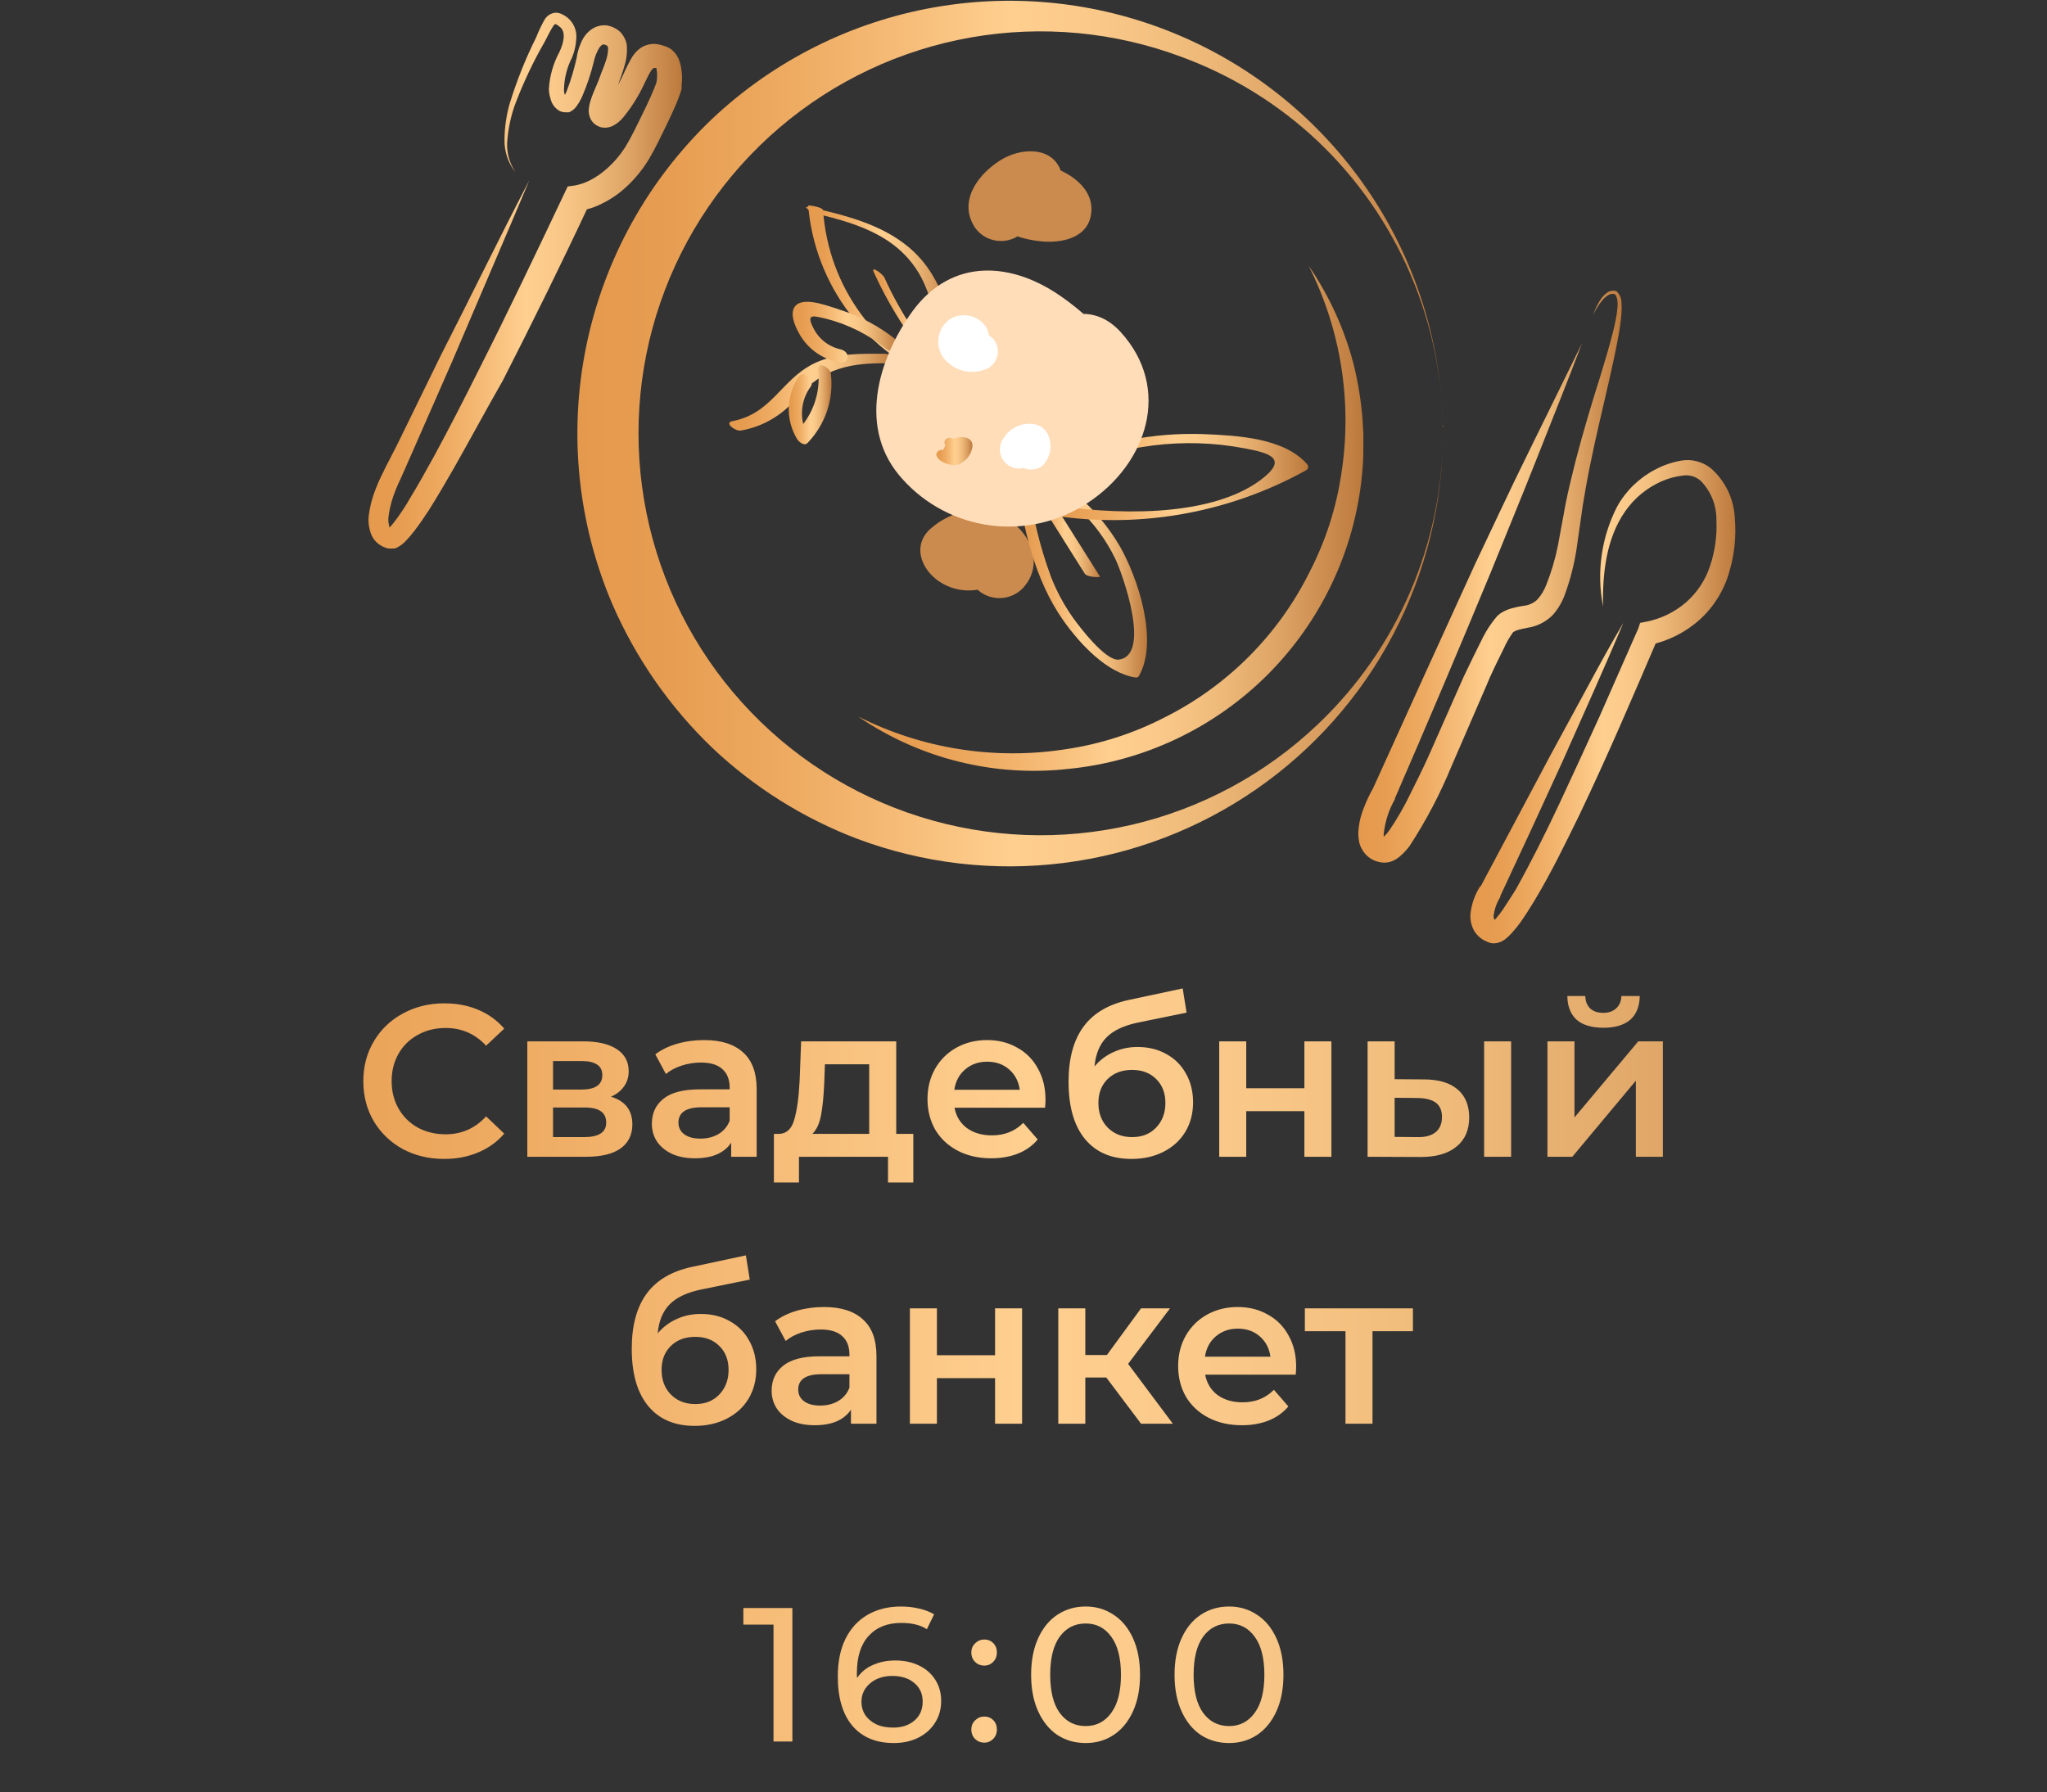
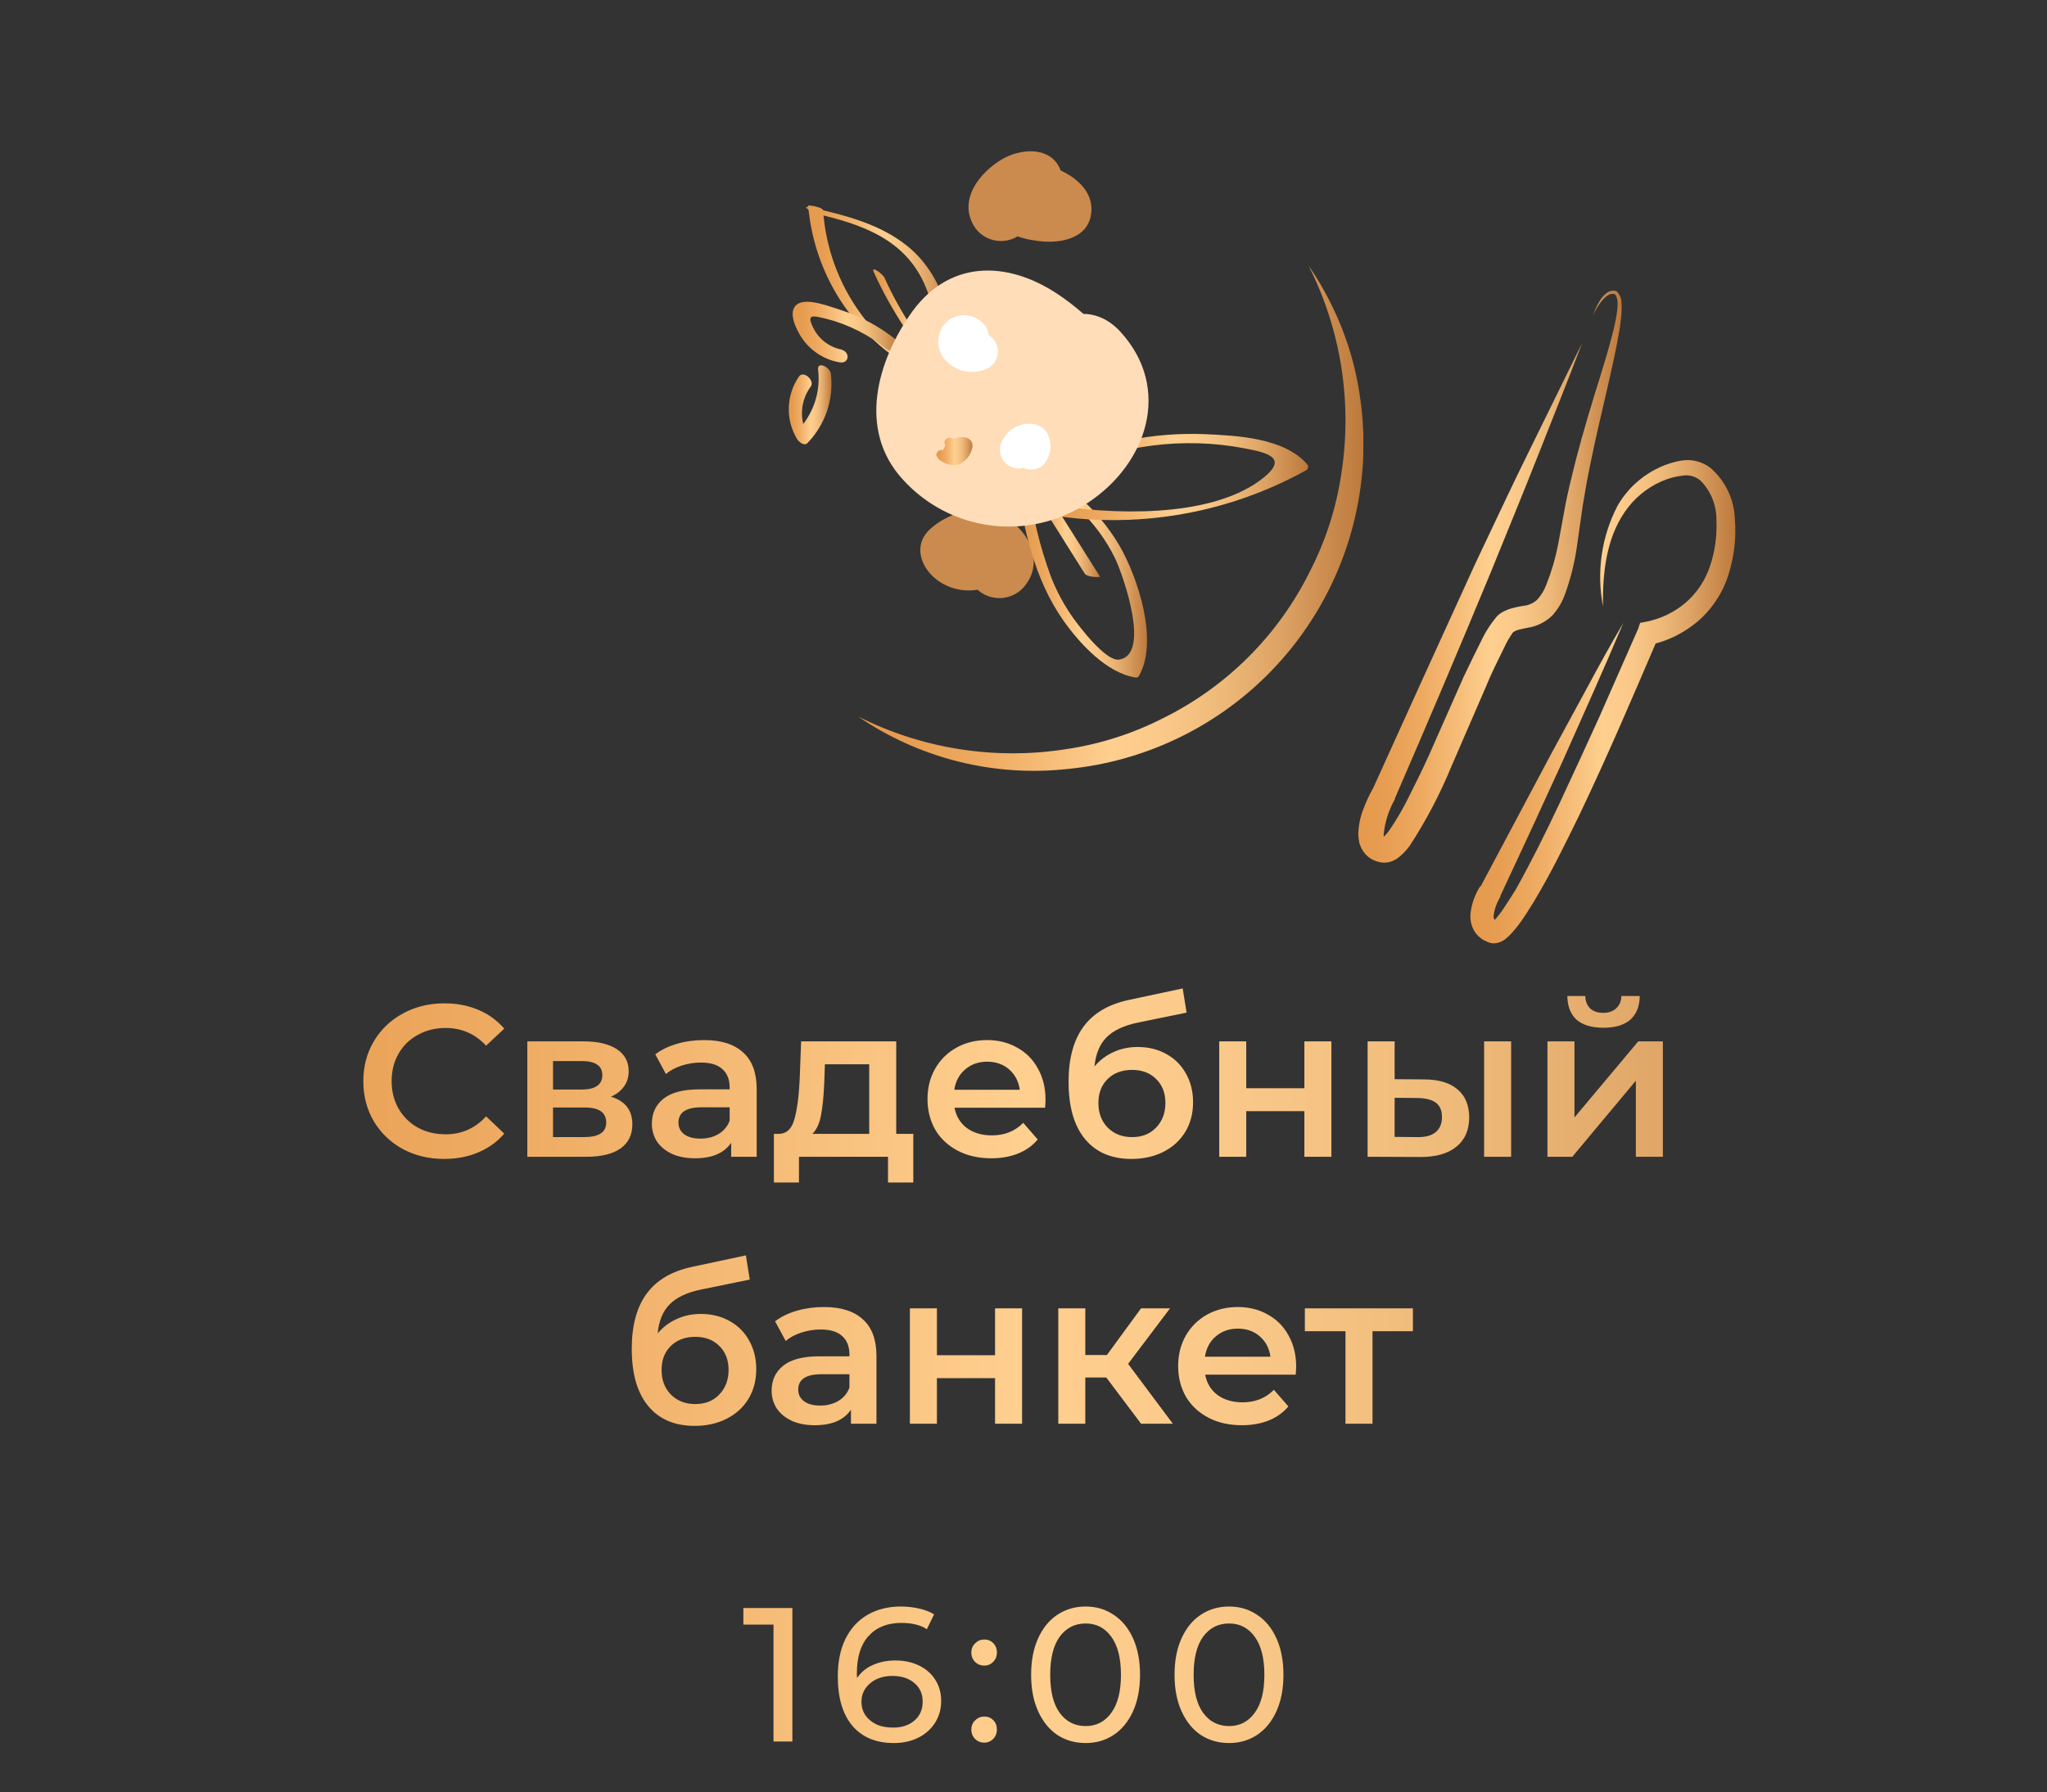
<svg xmlns="http://www.w3.org/2000/svg" width="161" height="141" viewBox="0 0 161 141" fill="none">
  <rect x="0" y="0" width="161" height="141" fill="#333333" stroke="none" />
  <path d="M62.322 126.5V137H60.837V127.805H58.467V126.5H62.322ZM70.424 130.625C71.114 130.625 71.729 130.755 72.269 131.015C72.819 131.275 73.249 131.65 73.559 132.14C73.869 132.62 74.024 133.175 74.024 133.805C74.024 134.465 73.859 135.045 73.529 135.545C73.209 136.045 72.764 136.435 72.194 136.715C71.634 136.985 71.004 137.12 70.304 137.12C68.894 137.12 67.804 136.665 67.034 135.755C66.274 134.845 65.894 133.555 65.894 131.885C65.894 130.715 66.099 129.72 66.509 128.9C66.929 128.07 67.509 127.445 68.249 127.025C68.999 126.595 69.869 126.38 70.859 126.38C71.369 126.38 71.849 126.435 72.299 126.545C72.749 126.645 73.139 126.795 73.469 126.995L72.899 128.165C72.399 127.835 71.729 127.67 70.889 127.67C69.799 127.67 68.944 128.01 68.324 128.69C67.704 129.36 67.394 130.34 67.394 131.63C67.394 131.79 67.399 131.915 67.409 132.005C67.709 131.555 68.119 131.215 68.639 130.985C69.169 130.745 69.764 130.625 70.424 130.625ZM70.244 135.905C70.934 135.905 71.494 135.72 71.924 135.35C72.354 134.98 72.569 134.485 72.569 133.865C72.569 133.245 72.349 132.755 71.909 132.395C71.479 132.025 70.899 131.84 70.169 131.84C69.699 131.84 69.279 131.93 68.909 132.11C68.549 132.29 68.264 132.535 68.054 132.845C67.854 133.155 67.754 133.5 67.754 133.88C67.754 134.25 67.849 134.59 68.039 134.9C68.239 135.2 68.524 135.445 68.894 135.635C69.274 135.815 69.724 135.905 70.244 135.905ZM77.417 131.03C77.137 131.03 76.897 130.935 76.697 130.745C76.497 130.545 76.397 130.295 76.397 129.995C76.397 129.705 76.497 129.465 76.697 129.275C76.897 129.075 77.137 128.975 77.417 128.975C77.697 128.975 77.932 129.07 78.122 129.26C78.312 129.45 78.407 129.695 78.407 129.995C78.407 130.295 78.307 130.545 78.107 130.745C77.917 130.935 77.687 131.03 77.417 131.03ZM77.417 137.09C77.137 137.09 76.897 136.995 76.697 136.805C76.497 136.605 76.397 136.355 76.397 136.055C76.397 135.765 76.497 135.525 76.697 135.335C76.897 135.135 77.137 135.035 77.417 135.035C77.697 135.035 77.932 135.13 78.122 135.32C78.312 135.51 78.407 135.755 78.407 136.055C78.407 136.355 78.307 136.605 78.107 136.805C77.917 136.995 77.687 137.09 77.417 137.09ZM85.39 137.12C84.56 137.12 83.82 136.91 83.17 136.49C82.53 136.06 82.025 135.44 81.655 134.63C81.285 133.82 81.1 132.86 81.1 131.75C81.1 130.64 81.285 129.68 81.655 128.87C82.025 128.06 82.53 127.445 83.17 127.025C83.82 126.595 84.56 126.38 85.39 126.38C86.21 126.38 86.94 126.595 87.58 127.025C88.23 127.445 88.74 128.06 89.11 128.87C89.48 129.68 89.665 130.64 89.665 131.75C89.665 132.86 89.48 133.82 89.11 134.63C88.74 135.44 88.23 136.06 87.58 136.49C86.94 136.91 86.21 137.12 85.39 137.12ZM85.39 135.785C86.23 135.785 86.9 135.44 87.4 134.75C87.91 134.06 88.165 133.06 88.165 131.75C88.165 130.44 87.91 129.44 87.4 128.75C86.9 128.06 86.23 127.715 85.39 127.715C84.54 127.715 83.86 128.06 83.35 128.75C82.85 129.44 82.6 130.44 82.6 131.75C82.6 133.06 82.85 134.06 83.35 134.75C83.86 135.44 84.54 135.785 85.39 135.785ZM96.67 137.12C95.84 137.12 95.1 136.91 94.45 136.49C93.81 136.06 93.305 135.44 92.935 134.63C92.565 133.82 92.38 132.86 92.38 131.75C92.38 130.64 92.565 129.68 92.935 128.87C93.305 128.06 93.81 127.445 94.45 127.025C95.1 126.595 95.84 126.38 96.67 126.38C97.49 126.38 98.22 126.595 98.86 127.025C99.51 127.445 100.02 128.06 100.39 128.87C100.76 129.68 100.945 130.64 100.945 131.75C100.945 132.86 100.76 133.82 100.39 134.63C100.02 135.44 99.51 136.06 98.86 136.49C98.22 136.91 97.49 137.12 96.67 137.12ZM96.67 135.785C97.51 135.785 98.18 135.44 98.68 134.75C99.19 134.06 99.445 133.06 99.445 131.75C99.445 130.44 99.19 129.44 98.68 128.75C98.18 128.06 97.51 127.715 96.67 127.715C95.82 127.715 95.14 128.06 94.63 128.75C94.13 129.44 93.88 130.44 93.88 131.75C93.88 133.06 94.13 134.06 94.63 134.75C95.14 135.44 95.82 135.785 96.67 135.785Z" fill="url(#paint0_linear_2618_722)" />
  <path d="M34.934 91.17C33.733 91.17 32.645 90.909 31.67 90.388C30.707 89.855 29.948 89.124 29.392 88.195C28.848 87.266 28.576 86.217 28.576 85.05C28.576 83.883 28.854 82.834 29.409 81.905C29.965 80.976 30.724 80.25 31.687 79.729C32.662 79.196 33.75 78.93 34.951 78.93C35.926 78.93 36.816 79.1 37.62 79.44C38.425 79.78 39.105 80.273 39.66 80.919L38.232 82.262C37.371 81.333 36.311 80.868 35.053 80.868C34.237 80.868 33.506 81.049 32.86 81.412C32.214 81.763 31.71 82.256 31.347 82.891C30.985 83.526 30.803 84.245 30.803 85.05C30.803 85.855 30.985 86.574 31.347 87.209C31.71 87.844 32.214 88.342 32.86 88.705C33.506 89.056 34.237 89.232 35.053 89.232C36.311 89.232 37.371 88.762 38.232 87.821L39.66 89.181C39.105 89.827 38.419 90.32 37.603 90.66C36.799 91 35.909 91.17 34.934 91.17ZM48.053 86.274C49.175 86.614 49.736 87.339 49.736 88.45C49.736 89.266 49.43 89.895 48.818 90.337C48.206 90.779 47.3 91 46.098 91H41.474V81.922H45.911C47.022 81.922 47.889 82.126 48.512 82.534C49.136 82.942 49.447 83.52 49.447 84.268C49.447 84.733 49.323 85.135 49.073 85.475C48.835 85.815 48.495 86.081 48.053 86.274ZM43.497 85.713H45.724C46.824 85.713 47.373 85.333 47.373 84.574C47.373 83.837 46.824 83.469 45.724 83.469H43.497V85.713ZM45.928 89.453C47.096 89.453 47.679 89.073 47.679 88.314C47.679 87.917 47.543 87.623 47.271 87.43C46.999 87.226 46.574 87.124 45.996 87.124H43.497V89.453H45.928ZM55.383 81.82C56.72 81.82 57.74 82.143 58.443 82.789C59.157 83.424 59.514 84.387 59.514 85.679V91H57.508V89.895C57.247 90.292 56.873 90.598 56.386 90.813C55.91 91.017 55.332 91.119 54.652 91.119C53.972 91.119 53.377 91.006 52.867 90.779C52.357 90.541 51.96 90.218 51.677 89.81C51.405 89.391 51.269 88.92 51.269 88.399C51.269 87.583 51.569 86.931 52.17 86.444C52.782 85.945 53.739 85.696 55.043 85.696H57.389V85.56C57.389 84.925 57.196 84.438 56.811 84.098C56.437 83.758 55.876 83.588 55.128 83.588C54.618 83.588 54.113 83.667 53.615 83.826C53.127 83.985 52.714 84.206 52.374 84.489L51.541 82.942C52.017 82.579 52.589 82.302 53.258 82.109C53.926 81.916 54.635 81.82 55.383 81.82ZM55.094 89.572C55.626 89.572 56.097 89.453 56.505 89.215C56.924 88.966 57.219 88.614 57.389 88.161V87.107H55.196C53.972 87.107 53.36 87.509 53.36 88.314C53.36 88.699 53.513 89.005 53.819 89.232C54.125 89.459 54.55 89.572 55.094 89.572ZM71.833 89.198V93.023H69.844V91H62.84V93.023H60.868V89.198H61.293C61.871 89.175 62.262 88.807 62.466 88.093C62.681 87.368 62.823 86.348 62.891 85.033L63.01 81.922H70.49V89.198H71.833ZM64.829 85.186C64.784 86.229 64.699 87.079 64.574 87.736C64.45 88.393 64.223 88.881 63.894 89.198H68.365V83.724H64.88L64.829 85.186ZM82.231 86.512C82.231 86.659 82.22 86.869 82.197 87.141H75.074C75.199 87.81 75.522 88.342 76.043 88.739C76.576 89.124 77.233 89.317 78.015 89.317C79.012 89.317 79.834 88.988 80.48 88.331L81.619 89.64C81.211 90.127 80.695 90.496 80.072 90.745C79.449 90.994 78.746 91.119 77.964 91.119C76.967 91.119 76.088 90.921 75.329 90.524C74.57 90.127 73.98 89.578 73.561 88.875C73.153 88.161 72.949 87.356 72.949 86.461C72.949 85.577 73.147 84.784 73.544 84.081C73.952 83.367 74.513 82.812 75.227 82.415C75.941 82.018 76.746 81.82 77.641 81.82C78.525 81.82 79.313 82.018 80.004 82.415C80.707 82.8 81.251 83.35 81.636 84.064C82.033 84.767 82.231 85.583 82.231 86.512ZM77.641 83.52C76.961 83.52 76.383 83.724 75.907 84.132C75.442 84.529 75.159 85.061 75.057 85.73H80.208C80.117 85.073 79.84 84.54 79.375 84.132C78.91 83.724 78.332 83.52 77.641 83.52ZM89.468 82.364C90.33 82.364 91.089 82.551 91.746 82.925C92.404 83.288 92.914 83.798 93.276 84.455C93.65 85.112 93.837 85.866 93.837 86.716C93.837 87.589 93.633 88.365 93.225 89.045C92.817 89.714 92.245 90.235 91.508 90.609C90.772 90.983 89.933 91.17 88.992 91.17C87.417 91.17 86.199 90.649 85.337 89.606C84.476 88.563 84.045 87.062 84.045 85.101C84.045 83.276 84.436 81.831 85.218 80.766C86 79.701 87.196 78.998 88.805 78.658L93.021 77.757L93.327 79.661L89.502 80.443C88.403 80.67 87.581 81.055 87.037 81.599C86.493 82.143 86.176 82.908 86.085 83.894C86.493 83.407 86.986 83.033 87.564 82.772C88.142 82.5 88.777 82.364 89.468 82.364ZM89.043 89.453C89.825 89.453 90.454 89.204 90.93 88.705C91.418 88.195 91.661 87.549 91.661 86.767C91.661 85.985 91.418 85.356 90.93 84.88C90.454 84.404 89.825 84.166 89.043 84.166C88.25 84.166 87.61 84.404 87.122 84.88C86.635 85.356 86.391 85.985 86.391 86.767C86.391 87.56 86.635 88.206 87.122 88.705C87.621 89.204 88.261 89.453 89.043 89.453ZM95.894 81.922H98.019V85.611H102.592V81.922H104.717V91H102.592V87.413H98.019V91H95.894V81.922ZM111.985 84.914C113.141 84.914 114.025 85.175 114.637 85.696C115.249 86.217 115.555 86.954 115.555 87.906C115.555 88.903 115.215 89.674 114.535 90.218C113.866 90.762 112.914 91.028 111.679 91.017L107.565 91V81.922H109.69V84.897L111.985 84.914ZM116.728 81.922H118.853V91H116.728V81.922ZM111.492 89.453C112.115 89.464 112.591 89.334 112.92 89.062C113.249 88.79 113.413 88.393 113.413 87.872C113.413 87.362 113.254 86.988 112.937 86.75C112.62 86.512 112.138 86.387 111.492 86.376L109.69 86.359V89.436L111.492 89.453ZM121.71 81.922H123.835V87.906L128.85 81.922H130.788V91H128.663V85.016L123.665 91H121.71V81.922ZM126.113 80.851C125.195 80.851 124.492 80.641 124.005 80.222C123.529 79.791 123.285 79.168 123.274 78.352H124.685C124.696 78.76 124.821 79.083 125.059 79.321C125.308 79.559 125.654 79.678 126.096 79.678C126.526 79.678 126.866 79.559 127.116 79.321C127.376 79.083 127.512 78.76 127.524 78.352H128.969C128.957 79.168 128.708 79.791 128.221 80.222C127.733 80.641 127.031 80.851 126.113 80.851ZM55.111 103.364C55.973 103.364 56.732 103.551 57.389 103.925C58.047 104.288 58.557 104.798 58.919 105.455C59.293 106.112 59.48 106.866 59.48 107.716C59.48 108.589 59.276 109.365 58.868 110.045C58.46 110.714 57.888 111.235 57.151 111.609C56.415 111.983 55.576 112.17 54.635 112.17C53.06 112.17 51.842 111.649 50.98 110.606C50.119 109.563 49.688 108.062 49.688 106.101C49.688 104.276 50.079 102.831 50.861 101.766C51.643 100.701 52.839 99.998 54.448 99.658L58.664 98.757L58.97 100.661L55.145 101.443C54.046 101.67 53.224 102.055 52.68 102.599C52.136 103.143 51.819 103.908 51.728 104.894C52.136 104.407 52.629 104.033 53.207 103.772C53.785 103.5 54.42 103.364 55.111 103.364ZM54.686 110.453C55.468 110.453 56.097 110.204 56.573 109.705C57.061 109.195 57.304 108.549 57.304 107.767C57.304 106.985 57.061 106.356 56.573 105.88C56.097 105.404 55.468 105.166 54.686 105.166C53.893 105.166 53.253 105.404 52.765 105.88C52.278 106.356 52.034 106.985 52.034 107.767C52.034 108.56 52.278 109.206 52.765 109.705C53.264 110.204 53.904 110.453 54.686 110.453ZM64.804 102.82C66.141 102.82 67.161 103.143 67.864 103.789C68.578 104.424 68.935 105.387 68.935 106.679V112H66.929V110.895C66.668 111.292 66.294 111.598 65.807 111.813C65.331 112.017 64.753 112.119 64.073 112.119C63.393 112.119 62.798 112.006 62.288 111.779C61.778 111.541 61.381 111.218 61.098 110.81C60.826 110.391 60.69 109.92 60.69 109.399C60.69 108.583 60.99 107.931 61.591 107.444C62.203 106.945 63.161 106.696 64.464 106.696H66.81V106.56C66.81 105.925 66.617 105.438 66.232 105.098C65.858 104.758 65.297 104.588 64.549 104.588C64.039 104.588 63.535 104.667 63.036 104.826C62.549 104.985 62.135 105.206 61.795 105.489L60.962 103.942C61.438 103.579 62.01 103.302 62.679 103.109C63.348 102.916 64.056 102.82 64.804 102.82ZM64.515 110.572C65.048 110.572 65.518 110.453 65.926 110.215C66.345 109.966 66.64 109.614 66.81 109.161V108.107H64.617C63.393 108.107 62.781 108.509 62.781 109.314C62.781 109.699 62.934 110.005 63.24 110.232C63.546 110.459 63.971 110.572 64.515 110.572ZM71.565 102.922H73.69V106.611H78.263V102.922H80.388V112H78.263V108.413H73.69V112H71.565V102.922ZM87.01 108.362H85.361V112H83.236V102.922H85.361V106.594H87.061L89.746 102.922H92.025L88.727 107.291L92.246 112H89.746L87.01 108.362ZM101.945 107.512C101.945 107.659 101.934 107.869 101.911 108.141H94.788C94.913 108.81 95.236 109.342 95.757 109.739C96.29 110.124 96.947 110.317 97.729 110.317C98.727 110.317 99.548 109.988 100.194 109.331L101.333 110.64C100.925 111.127 100.41 111.496 99.786 111.745C99.163 111.994 98.46 112.119 97.678 112.119C96.681 112.119 95.803 111.921 95.043 111.524C94.284 111.127 93.695 110.578 93.275 109.875C92.867 109.161 92.663 108.356 92.663 107.461C92.663 106.577 92.862 105.784 93.258 105.081C93.666 104.367 94.227 103.812 94.941 103.415C95.655 103.018 96.46 102.82 97.355 102.82C98.239 102.82 99.027 103.018 99.718 103.415C100.421 103.8 100.965 104.35 101.35 105.064C101.747 105.767 101.945 106.583 101.945 107.512ZM97.355 104.52C96.675 104.52 96.097 104.724 95.621 105.132C95.157 105.529 94.873 106.061 94.771 106.73H99.922C99.832 106.073 99.554 105.54 99.089 105.132C98.625 104.724 98.047 104.52 97.355 104.52ZM111.129 104.724H107.95V112H105.825V104.724H102.629V102.922H111.129V104.724Z" fill="url(#paint1_linear_2618_722)" />
  <g clip-path="url(#clip0_2618_722)">
    <path d="M79.72 12.69C79.339 12.79 78.982 12.967 78.672 13.211C78.362 13.455 78.105 13.759 77.918 14.106C77.73 14.453 77.616 14.835 77.582 15.228C77.548 15.62 77.595 16.016 77.72 16.39C78.25 18.21 80.16 18.8 81.84 18.98C83.52 19.16 85.72 18.72 85.84 16.6C85.96 14.48 83.55 13.21 81.84 12.91C81.414 12.799 80.968 12.785 80.536 12.869C80.103 12.953 79.696 13.134 79.342 13.397C78.989 13.66 78.699 13.999 78.495 14.389C78.29 14.779 78.176 15.21 78.16 15.65C78.136 16.055 78.218 16.459 78.397 16.823C78.577 17.188 78.847 17.499 79.182 17.728C79.518 17.956 79.906 18.094 80.311 18.128C80.715 18.162 81.121 18.09 81.49 17.92C83.05 17.18 84.13 14.61 83.27 13.07C82.41 11.53 80.27 11.7 78.86 12.5C77.02 13.57 75.29 15.78 76.68 17.9C76.95 18.281 77.32 18.579 77.75 18.761C78.18 18.943 78.652 19.001 79.114 18.929C79.575 18.858 80.007 18.659 80.361 18.355C80.716 18.051 80.978 17.655 81.12 17.21C81.71 15.37 78.82 14.58 78.22 16.41C78.42 15.81 78.86 16.23 79.22 16.12C79.36 16.07 79.66 15.61 79.8 15.49C80.211 15.297 80.611 15.084 81 14.85C81.06 14.72 80.55 14.7 80.39 14.85C79.99 15.17 80.34 15.3 80.67 15.43C80.98 15.43 81.14 15.43 81.16 15.67C81.16 15.67 81.16 15.75 81.1 15.78C81.04 15.81 81.73 15.99 81.9 16.06C82.07 16.13 82.36 16.36 82.61 16.45L82.88 16.73L83.1 16C82.734 15.961 82.366 15.961 82 16C81.551 15.917 81.109 15.796 80.68 15.64C80.58 15.64 80.6 15.52 80.57 15.47C80.54 15.42 81.06 15.47 80.48 15.58C82.38 15.23 81.57 12.34 79.68 12.69H79.72Z" fill="#CB8B4E" />
    <path d="M76.19 42C75.73 43.49 75.56 45.17 76.82 46.33C77.31 46.803 77.967 47.062 78.647 47.051C79.328 47.039 79.976 46.759 80.45 46.27C82.76 43.75 79.96 40.21 77.12 40.12C75.583 40.104 74.102 40.697 73 41.77C71.84 43.02 72.46 44.67 73.67 45.6C74.229 46.024 74.887 46.301 75.581 46.404C76.275 46.507 76.985 46.434 77.644 46.191C78.302 45.948 78.889 45.543 79.35 45.013C79.811 44.483 80.13 43.846 80.28 43.16C80.69 41.27 77.8 40.47 77.38 42.36C77.24 43 76.82 43.58 76.08 43.48C75.901 43.461 75.73 43.399 75.58 43.3C75.33 43.02 75.25 43.16 75.36 43.7C75.723 43.502 76.101 43.331 76.49 43.19C77.42 42.98 77.65 43.3 78.23 43.86C78.37 44 78.18 44.86 78.84 44.08C78.967 43.662 79.057 43.234 79.11 42.8C79.68 40.95 76.78 40.16 76.22 42H76.19Z" fill="#CB8B4E" />
    <path d="M63.56 16.11C63.808 19.22 64.944 22.193 66.834 24.675C68.724 27.158 71.288 29.044 74.22 30.11C74.62 30.26 75.43 30.32 74.61 30.01C71.861 28.934 69.474 27.1 67.727 24.721C65.98 22.341 64.944 19.515 64.74 16.57C64.74 16.27 63.56 16.14 63.56 16.16V16.11Z" fill="url(#paint2_linear_2618_722)" />
    <path d="M75 30C75.28 26.25 74.48 21.92 71.43 19.41C69.26 17.62 66.43 16.92 63.7 16.3C62.94 16.12 63.89 16.75 64.18 16.81C67.66 17.62 70.99 18.72 72.63 22.17C73.671 24.475 74.089 27.013 73.84 29.53C73.84 29.86 74.99 30.14 75 30V30Z" fill="url(#paint3_linear_2618_722)" />
    <path d="M68.72 21.4C70.111 24.465 71.989 27.285 74.28 29.75C74.78 30.28 75.13 29.98 74.63 29.44C72.534 27.203 70.821 24.635 69.56 21.84C69.44 21.57 68.47 20.84 68.72 21.4V21.4Z" fill="url(#paint4_linear_2618_722)" />
    <path d="M79.9 37.6C80.5 41.52 81.32 45.54 83.66 48.85C84.92 50.62 87.06 52.97 89.34 53.3C89.391 53.304 89.442 53.292 89.486 53.268C89.531 53.243 89.567 53.205 89.59 53.16C91.14 50.4 89.5 45.46 88.07 42.96C86.326 39.99 83.662 37.669 80.48 36.35C79.82 36.07 80.27 37.17 80.68 37.35C83.775 38.616 86.291 40.986 87.74 44C88.34 45.29 90.56 51.57 87.99 51.89C86.94 52.01 84.86 49.25 84.41 48.62C83.702 47.621 83.118 46.54 82.67 45.4C81.776 42.983 81.172 40.469 80.87 37.91C80.8 37.45 79.79 36.91 79.87 37.6H79.9Z" fill="url(#paint5_linear_2618_722)" />
    <path d="M81.08 38.39L85.32 45.13C85.5 45.41 86.57 45.44 86.51 45.35C85.103 43.117 83.687 40.87 82.26 38.61C82.09 38.33 81.02 38.3 81.08 38.39Z" fill="url(#paint6_linear_2618_722)" />
    <path d="M83.78 37.05C88.177 34.981 93.117 34.358 97.89 35.27C99.89 35.64 101.42 36.09 99.08 37.81C94.96 40.81 87.29 40.48 82.57 39.69C81.92 39.59 81.43 40.32 82.25 40.46C89.268 41.67 96.489 40.449 102.72 37C102.762 36.978 102.798 36.947 102.826 36.91C102.854 36.872 102.873 36.828 102.882 36.782C102.891 36.736 102.889 36.688 102.876 36.643C102.864 36.597 102.841 36.555 102.81 36.52C100.99 34.43 97.26 34.26 94.67 34.15C90.702 34.009 86.756 34.79 83.14 36.43C82.39 36.75 83.27 37.31 83.78 37.09V37.05Z" fill="url(#paint7_linear_2618_722)" />
-     <path d="M69.62 27.83C67.71 27.83 65.67 27.75 63.93 28.64C61.41 29.93 60.7 32.53 57.61 33.13C56.91 33.26 57.86 33.95 58.27 33.87C59.995 33.571 61.554 32.658 62.66 31.3C64.75 28.93 66.92 28.52 70.01 28.58C70.83 28.58 70.1 27.84 69.62 27.83Z" fill="url(#paint8_linear_2618_722)" />
    <path d="M62.84 29.62C62.346 30.335 62.068 31.178 62.04 32.047C62.011 32.915 62.234 33.774 62.68 34.52C62.79 34.72 63.24 35.13 63.5 34.86C64.196 34.147 64.723 33.288 65.043 32.345C65.363 31.402 65.468 30.399 65.35 29.41C65.29 28.87 64.23 28.36 64.35 29.12C64.45 29.989 64.354 30.87 64.068 31.698C63.783 32.525 63.315 33.277 62.7 33.9L63.52 34.24C63.188 33.642 63.035 32.96 63.081 32.277C63.127 31.593 63.37 30.938 63.78 30.39C64.09 29.95 63.2 29.1 62.84 29.62Z" fill="url(#paint9_linear_2618_722)" />
    <path d="M66.2 27.5C65.733 27.411 65.293 27.217 64.911 26.933C64.53 26.649 64.219 26.282 64 25.86C63.34 24.59 64 24.86 65 25.08C66.731 25.524 68.345 26.34 69.73 27.47C70.26 27.88 71.12 27.25 70.49 26.74C69.176 25.683 67.677 24.879 66.07 24.37C65.29 24.13 63.43 23.37 62.67 23.96C61.91 24.55 62.67 25.96 63.01 26.5C63.345 27.022 63.785 27.469 64.301 27.814C64.817 28.158 65.399 28.392 66.01 28.5C66.78 28.66 66.92 27.7 66.16 27.5H66.2Z" fill="url(#paint10_linear_2618_722)" />
-     <path d="M113.49 34.09C113.484 39.593 112.147 45.013 109.592 49.887C107.037 54.761 103.34 58.944 98.818 62.08C94.295 65.215 89.081 67.209 83.621 67.891C78.16 68.574 72.615 67.925 67.46 66C63.202 64.386 59.306 61.942 56 58.81C52.679 55.615 50.021 51.795 48.18 47.57C45.433 41.163 44.709 34.07 46.107 27.241C47.505 20.411 50.957 14.172 56 9.36C60.839 4.793 66.908 1.742 73.459 0.582C80.011 -0.577 86.759 0.206 92.871 2.835C98.983 5.464 104.192 9.824 107.856 15.378C111.52 20.932 113.478 27.436 113.49 34.09V34.09ZM113.49 34.09C113.498 29.787 112.628 25.528 110.933 21.573C109.237 17.618 106.752 14.051 103.63 11.09C100.547 8.19 96.912 5.942 92.94 4.48C87.653 2.498 81.931 1.967 76.369 2.944C70.808 3.921 65.609 6.369 61.314 10.035C57.018 13.7 53.783 18.449 51.944 23.788C50.104 29.127 49.728 34.861 50.855 40.394C51.981 45.927 54.568 51.058 58.348 55.253C62.128 59.448 66.962 62.555 72.349 64.249C77.735 65.944 83.477 66.166 88.978 64.891C94.479 63.616 99.538 60.891 103.63 57C106.746 54.045 109.228 50.486 110.923 46.54C112.618 42.594 113.492 38.345 113.49 34.05V34.09Z" fill="url(#paint11_linear_2618_722)" />
    <path d="M102.93 20.91C104.561 23.285 105.763 25.929 106.48 28.72C106.825 30.133 107.056 31.57 107.17 33.02L107.23 34.11V35.21C107.233 35.941 107.197 36.673 107.12 37.4C106.533 43.329 103.907 48.871 99.692 53.082C95.476 57.292 89.93 59.91 84 60.49C78.184 61.135 72.33 59.673 67.5 56.37C72.535 58.909 78.238 59.807 83.81 58.94C86.531 58.543 89.168 57.694 91.61 56.43C96.546 53.956 100.544 49.945 103 45C104.266 42.555 105.114 39.915 105.51 37.19C106.368 31.627 105.466 25.935 102.93 20.91V20.91Z" fill="url(#paint12_linear_2618_722)" />
-     <path d="M41.63 14.19C39.63 18.96 37.58 23.68 35.56 28.44L32.45 35.53L31.67 37.3C31.4 37.9 31.13 38.45 30.94 39.02C30.747 39.567 30.616 40.134 30.55 40.71C30.53 40.932 30.55 41.156 30.61 41.37C30.61 41.55 30.69 41.55 30.78 41.59C30.78 41.59 30.86 41.59 30.72 41.59H30.52L30.71 41.43C30.88 41.24 31.06 41 31.24 40.76C31.59 40.27 31.93 39.76 32.24 39.21C32.9 38.13 33.52 37.01 34.14 35.89C35.36 33.64 36.53 31.35 37.68 29.05C40 24.46 42.22 19.8 44.42 15.15L44.65 14.67L45.22 14.59C45.605 14.517 45.978 14.393 46.33 14.22C46.72 14.025 47.088 13.79 47.43 13.52C48.132 12.958 48.733 12.282 49.21 11.52C49.67 10.76 50.13 9.8 50.56 8.92C50.78 8.47 50.99 8.03 51.19 7.58L51.47 6.92L51.59 6.6L51.64 6.46V6.43C51.64 6.43 51.64 6.43 51.64 6.54V6.44C51.7 6.109 51.7 5.771 51.64 5.44C51.64 5.32 51.57 5.3 51.64 5.35H51.69H51.57H51.4C51.31 5.35 51.4 5.35 51.4 5.35C51.314 5.425 51.24 5.513 51.18 5.61C51 5.89 50.82 6.31 50.6 6.75C50.168 7.647 49.631 8.49 49 9.26C48.775 9.531 48.495 9.753 48.18 9.91C47.893 10.046 47.569 10.081 47.26 10.01C47.095 9.96 46.939 9.882 46.8 9.78C46.652 9.666 46.532 9.519 46.45 9.35C46.332 9.108 46.283 8.838 46.31 8.57C46.326 8.404 46.356 8.24 46.4 8.08C46.473 7.822 46.56 7.568 46.66 7.32C46.85 6.85 47.03 6.48 47.18 6.05C47.33 5.62 47.53 5.19 47.65 4.79C47.766 4.469 47.827 4.131 47.83 3.79C47.823 3.726 47.803 3.665 47.77 3.61C47.706 3.565 47.635 3.531 47.56 3.51C47.505 3.491 47.445 3.491 47.39 3.51C47.284 3.575 47.195 3.664 47.13 3.77C46.932 4.098 46.79 4.456 46.71 4.83C46.482 5.774 46.174 6.698 45.79 7.59C45.676 7.842 45.539 8.083 45.38 8.31C45.333 8.381 45.279 8.448 45.22 8.51L45.12 8.61L44.95 8.73C44.891 8.771 44.827 8.805 44.76 8.83C44.657 8.841 44.553 8.841 44.45 8.83C44.301 8.829 44.154 8.795 44.02 8.73C43.844 8.632 43.69 8.499 43.568 8.339C43.446 8.179 43.358 7.996 43.31 7.8C43.223 7.542 43.176 7.272 43.17 7C43.231 5.981 43.514 4.988 44 4.09C44.36 3.31 44.54 2.47 44 2.09C43.909 2.011 43.808 1.944 43.7 1.89C43.7 1.89 43.6 1.89 43.49 2.09C43.27 2.42 43.07 2.86 42.85 3.27C41.929 4.87 41.14 6.542 40.49 8.27C40.188 9.133 39.993 10.03 39.91 10.94C39.8 11.862 40.028 12.792 40.55 13.56C39.958 12.818 39.65 11.889 39.68 10.94C39.691 9.993 39.829 9.051 40.09 8.14C40.64 6.353 41.336 4.614 42.17 2.94C42.349 2.488 42.556 2.047 42.79 1.62C42.873 1.453 42.995 1.309 43.147 1.201C43.299 1.093 43.475 1.024 43.66 1C43.858 0.992 44.055 1.037 44.23 1.13C44.361 1.193 44.485 1.27 44.6 1.36C44.847 1.553 45.042 1.803 45.17 2.089C45.297 2.375 45.352 2.688 45.33 3C45.305 3.518 45.194 4.029 45 4.51C44.602 5.281 44.383 6.132 44.36 7C44.338 7.238 44.402 7.475 44.54 7.67C44.54 7.67 44.54 7.67 44.44 7.67C44.394 7.66 44.346 7.66 44.3 7.67V7.67C44.319 7.648 44.336 7.625 44.35 7.6C44.455 7.442 44.539 7.27 44.6 7.09C44.916 6.257 45.17 5.401 45.36 4.53C45.436 3.992 45.612 3.473 45.88 3C46.056 2.708 46.295 2.458 46.58 2.27C46.927 2.047 47.34 1.952 47.75 2C48.121 2.066 48.467 2.232 48.75 2.48C49.023 2.754 49.211 3.102 49.29 3.48C49.351 4.06 49.289 4.646 49.11 5.2C48.97 5.69 48.79 6.2 48.65 6.57C48.51 6.94 48.31 7.49 48.16 7.89C48.092 8.089 48.038 8.293 48 8.5C47.95 8.64 48 8.84 47.94 8.59C47.908 8.522 47.86 8.464 47.8 8.42C47.76 8.385 47.712 8.361 47.66 8.35C47.58 8.319 47.49 8.319 47.41 8.35C47.502 8.282 47.582 8.202 47.65 8.11C48.187 7.434 48.64 6.695 49 5.91C49.199 5.452 49.423 5.004 49.67 4.57C49.843 4.265 50.078 3.999 50.36 3.79C50.743 3.528 51.209 3.414 51.67 3.47C51.84 3.495 52.007 3.535 52.17 3.59L52.38 3.66C52.505 3.71 52.625 3.77 52.74 3.84C53.093 4.103 53.35 4.476 53.47 4.9C53.638 5.478 53.685 6.083 53.61 6.68V6.56C53.614 6.613 53.614 6.667 53.61 6.72V6.78V6.87V7.01L53.54 7.23L53.4 7.63C53.31 7.89 53.2 8.13 53.1 8.37C52.89 8.85 52.67 9.31 52.45 9.78C51.99 10.71 51.59 11.59 51.01 12.57C50.421 13.532 49.674 14.387 48.8 15.1C48.349 15.46 47.859 15.768 47.34 16.02C46.785 16.305 46.187 16.497 45.57 16.59L46.37 16.02C44.18 20.71 41.89 25.34 39.54 29.95C38.23 32.24 37 34.53 35.72 36.79C35.08 37.91 34.42 39.04 33.72 40.15C33.36 40.7 32.99 41.25 32.57 41.79C32.351 42.078 32.114 42.352 31.86 42.61C31.692 42.78 31.5 42.925 31.29 43.04C31.211 43.093 31.123 43.131 31.03 43.15H30.86C30.774 43.16 30.686 43.16 30.6 43.15C30.5 43.145 30.401 43.121 30.31 43.08L30.11 43C29.855 42.877 29.629 42.7 29.45 42.48C29.293 42.27 29.178 42.033 29.11 41.78C28.991 41.388 28.954 40.977 29 40.57C29.089 39.864 29.267 39.172 29.53 38.51C29.65 38.19 29.78 37.88 29.93 37.57L30.36 36.69L31.23 35L34.65 28C37 23.4 39.24 18.77 41.63 14.19Z" fill="url(#paint13_linear_2618_722)" />
    <path d="M74.43 39.86C78.96 41.23 83.94 40.74 86.3 36.07C88.66 31.4 86.79 26.45 82.2 23.94C77.61 21.43 72.84 23.26 70.44 27.85C67.89 32.72 69.86 37.22 74.92 39.07C79.34 40.69 83.92 39.61 86.32 35.38C87.496 33.551 88.041 31.388 87.87 29.22C87.49 26.6 85.67 24.91 83.63 23.44C79.63 20.56 74.91 20.25 71.8 24.44C69 28.32 67.41 33.79 71 37.71C72.802 39.709 75.262 40.996 77.932 41.335C80.602 41.675 83.305 41.045 85.55 39.56C90.23 36.49 92.19 30.56 88.14 26.12C84.25 21.82 77.9 28.2 81.78 32.48C81.22 31.86 81.59 31.48 81.4 31.48C81.4 31.48 79.88 32.48 79.82 32.48C79.419 32.592 78.991 32.549 78.62 32.36C78 32.11 77.62 31.36 77.72 31.92C77.82 32.48 78.52 30.74 78.59 30.6L78.89 30.07C79.36 29.45 79.34 29.39 78.89 29.9L77.22 30C77.656 30.228 78.08 30.479 78.49 30.75L78.76 30.93C79.56 31.82 79.63 31.5 78.96 29.93C78.96 29.93 78.2 31.4 78.22 31.36C78.89 29.18 79.09 31.36 78.62 30.74C78.172 30.624 77.734 30.474 77.31 30.29C77.53 32.19 77.88 32.77 78.38 32.02C78.49 31.83 78.6 31.64 78.72 31.45C79.1 30.99 78.72 31.05 77.64 31.61L78.01 31.84C78.317 31.951 78.58 32.158 78.76 32.43L78.46 31.72C78.25 32.48 78.61 31.56 78.66 31.6C78.067 31.369 77.45 31.208 76.82 31.12C71.27 29.44 68.89 38.12 74.43 39.8V39.86Z" fill="#FFDDB9" />
    <path d="M75.55 28.47C76.95 28.47 78.37 27.13 77.55 25.72C77.25 25.274 76.79 24.96 76.264 24.845C75.739 24.729 75.189 24.821 74.73 25.1C74.258 25.424 73.934 25.922 73.829 26.484C73.725 27.047 73.847 27.628 74.17 28.1C74.529 28.587 75.034 28.946 75.611 29.126C76.189 29.306 76.808 29.297 77.38 29.1C77.57 29.047 77.749 28.958 77.904 28.837C78.06 28.715 78.191 28.564 78.288 28.392C78.386 28.221 78.448 28.031 78.473 27.835C78.497 27.639 78.483 27.44 78.43 27.25C78.377 27.06 78.288 26.881 78.167 26.726C78.045 26.57 77.894 26.439 77.722 26.342C77.551 26.244 77.361 26.182 77.165 26.157C76.969 26.133 76.77 26.148 76.58 26.2C76.4 26.2 76.38 26.25 76.51 26.2H76.3C76.39 26.28 76.51 26.29 76.6 26.4C77.27 27.27 75.29 28.59 74.83 27C74.96 26.51 75.09 26 75.21 25.54C74.99 25.8 75.42 25.42 75.55 25.43C75.152 25.43 74.771 25.588 74.489 25.869C74.208 26.151 74.05 26.532 74.05 26.93C74.058 27.325 74.218 27.703 74.498 27.982C74.778 28.262 75.155 28.422 75.55 28.43V28.47Z" fill="white" />
    <path d="M82 36.63C82.325 36.299 82.535 35.874 82.602 35.416C82.669 34.957 82.587 34.489 82.37 34.08C82.236 33.855 82.045 33.669 81.817 33.539C81.59 33.409 81.332 33.341 81.07 33.34C80.649 33.317 80.231 33.408 79.857 33.603C79.484 33.799 79.171 34.091 78.95 34.45C78.823 34.617 78.733 34.809 78.685 35.014C78.637 35.218 78.632 35.43 78.671 35.637C78.71 35.843 78.793 36.039 78.912 36.211C79.032 36.384 79.186 36.529 79.366 36.639C79.545 36.748 79.746 36.818 79.954 36.844C80.162 36.871 80.374 36.854 80.575 36.794C80.776 36.734 80.962 36.632 81.122 36.495C81.281 36.358 81.41 36.19 81.5 36C81.463 36.083 81.405 36.154 81.331 36.207C81.257 36.26 81.17 36.292 81.08 36.3C80.85 36.3 80.83 36.36 81.08 36.37L79.79 35.62C79.79 35.26 79.85 34.9 79.89 34.54C79.675 34.83 79.571 35.188 79.599 35.548C79.626 35.908 79.782 36.246 80.039 36.5C80.295 36.754 80.635 36.907 80.995 36.931C81.355 36.955 81.712 36.848 82 36.63V36.63Z" fill="white" />
    <path d="M73.76 36.05C73.958 36.245 74.198 36.394 74.461 36.484C74.724 36.574 75.004 36.603 75.28 36.57C75.459 36.534 75.624 36.446 75.754 36.318C75.884 36.19 75.974 36.026 76.012 35.848C76.051 35.669 76.037 35.483 75.971 35.312C75.906 35.142 75.792 34.994 75.644 34.887C75.496 34.78 75.32 34.718 75.138 34.71C74.955 34.701 74.774 34.746 74.617 34.839C74.459 34.931 74.332 35.068 74.251 35.231C74.17 35.395 74.138 35.579 74.16 35.76C74.185 36.001 74.304 36.222 74.492 36.375C74.679 36.529 74.919 36.602 75.16 36.58C75.451 36.52 75.721 36.382 75.941 36.181C76.161 35.981 76.323 35.725 76.41 35.44C76.93 34.01 74.63 34.13 74.34 35.21C74.309 35.33 74.306 35.455 74.332 35.575C74.357 35.696 74.41 35.809 74.487 35.906C74.563 36.003 74.661 36.081 74.773 36.133C74.884 36.186 75.007 36.212 75.13 36.21C75.76 36.15 75.93 35.39 75.9 34.87C75.899 34.813 75.885 34.758 75.859 34.707C75.833 34.656 75.796 34.612 75.751 34.578C75.706 34.543 75.654 34.519 75.598 34.507C75.543 34.496 75.485 34.496 75.43 34.51C75.205 34.536 74.977 34.515 74.76 34.45C74.665 34.423 74.562 34.436 74.476 34.485C74.39 34.533 74.326 34.614 74.3 34.71C74.273 34.806 74.286 34.908 74.335 34.994C74.383 35.08 74.465 35.144 74.56 35.17C74.908 35.27 75.273 35.291 75.63 35.23L75.15 34.87C75.163 35.028 75.146 35.188 75.1 35.34C75.09 35.251 75.046 35.17 74.978 35.112C74.909 35.055 74.822 35.026 74.732 35.031C74.643 35.036 74.559 35.075 74.498 35.14C74.436 35.205 74.402 35.291 74.402 35.38C74.402 35.469 74.436 35.555 74.498 35.62C74.559 35.685 74.643 35.724 74.732 35.729C74.822 35.734 74.909 35.705 74.978 35.648C75.046 35.59 75.09 35.509 75.1 35.42C75.17 35.34 75.17 35.26 75.29 35.19C75.41 35.12 75.74 35.04 75.76 35.11C75.78 35.18 75.41 35.66 75.31 35.71C74.65 36.06 74.99 35.1 75.23 35.47C75.47 35.84 75.08 35.83 74.88 35.78C74.664 35.731 74.464 35.628 74.3 35.48C73.93 35.18 73.4 35.7 73.77 36.01L73.76 36.05Z" fill="url(#paint14_linear_2618_722)" />
    <path d="M124.43 27C123.3 30 122.08 33 120.9 36C119.72 39 118.47 42 117.26 45C114.793 50.96 112.277 56.897 109.71 62.81V62.87C109.229 63.715 108.929 64.652 108.83 65.62C108.824 65.686 108.824 65.753 108.83 65.82C108.83 65.82 108.83 65.91 108.83 65.88C108.83 65.85 108.83 65.88 108.93 65.88C109.03 65.88 108.93 65.88 108.83 65.88C108.73 65.88 108.75 65.88 108.75 65.88C108.75 65.88 108.81 65.88 108.86 65.8C109.016 65.651 109.157 65.487 109.28 65.31C109.89 64.415 110.431 63.476 110.9 62.5C111.4 61.5 111.9 60.5 112.35 59.5L115.12 53.24C115.6 52.24 116.12 51.15 116.65 50.11C116.952 49.523 117.321 48.972 117.75 48.47C117.85 48.376 117.957 48.289 118.07 48.21C118.324 48.058 118.596 47.941 118.88 47.86C119.185 47.773 119.496 47.706 119.81 47.66C120.212 47.626 120.591 47.461 120.89 47.19C121.209 46.845 121.457 46.441 121.62 46C122.023 44.991 122.331 43.946 122.54 42.88L123.16 39.52C123.39 38.39 123.67 37.27 123.95 36.16C124.53 33.93 125.19 31.74 125.88 29.56C126.21 28.47 126.54 27.39 126.82 26.29C126.965 25.746 127.082 25.196 127.17 24.64C127.24 24.11 127.31 23.47 127.01 23.14C126.921 23.116 126.828 23.11 126.737 23.124C126.645 23.137 126.558 23.17 126.48 23.22C126.298 23.336 126.136 23.482 126 23.65C125.718 23.998 125.483 24.381 125.3 24.79C125.445 24.357 125.644 23.944 125.89 23.56C126.02 23.364 126.183 23.192 126.37 23.05C126.476 22.967 126.6 22.911 126.732 22.885C126.864 22.858 127 22.864 127.13 22.9C127.252 23.011 127.35 23.145 127.419 23.294C127.488 23.444 127.525 23.605 127.53 23.77C127.555 24.066 127.555 24.364 127.53 24.66C127.484 25.237 127.407 25.811 127.3 26.38C127.1 27.52 126.85 28.63 126.6 29.75C126.1 31.98 125.55 34.19 125.1 36.42C124.87 37.53 124.67 38.64 124.49 39.75L124 43.18C123.819 44.365 123.524 45.531 123.12 46.66C122.906 47.298 122.566 47.886 122.12 48.39C121.578 48.93 120.877 49.281 120.12 49.39C119.82 49.45 119.57 49.5 119.38 49.56C119.29 49.587 119.202 49.624 119.12 49.67L119.01 49.73C118.724 50.127 118.479 50.553 118.28 51C117.79 52 117.28 53 116.88 54L114.16 60.28C113.266 62.462 112.167 64.554 110.88 66.53C110.671 66.814 110.434 67.076 110.17 67.31C109.994 67.476 109.791 67.611 109.57 67.71C109.258 67.855 108.908 67.897 108.57 67.83C108.304 67.788 108.049 67.693 107.82 67.551C107.592 67.408 107.394 67.221 107.24 67C107.09 66.784 106.978 66.544 106.91 66.29C106.87 66.079 106.843 65.865 106.83 65.65C106.844 64.965 106.979 64.288 107.23 63.65C107.442 63.08 107.699 62.528 108 62V62C110.667 56.107 113.333 50.243 116 44.41C117.39 41.5 118.74 38.57 120.17 35.68C121.6 32.79 123 29.9 124.43 27Z" fill="url(#paint15_linear_2618_722)" />
    <path d="M127.68 49C126.91 50.82 126.13 52.62 125.33 54.42L122.93 59.82C121.31 63.38 119.667 66.937 118 70.49V70.56C117.729 70.999 117.552 71.489 117.48 72C117.462 72.128 117.486 72.258 117.55 72.37L117.64 72.44C117.64 72.44 117.7 72.44 117.73 72.44C117.76 72.44 117.9 72.44 117.64 72.44C117.38 72.44 117.43 72.5 117.47 72.44C117.554 72.371 117.631 72.294 117.7 72.21C117.882 71.996 118.052 71.772 118.21 71.54C118.54 71.05 118.86 70.54 119.21 69.99C120.42 67.82 121.55 65.56 122.62 63.28C123.69 61 124.74 58.7 125.79 56.4L128.85 49.45L129 49L129.52 48.9C130.649 48.669 131.702 48.157 132.58 47.41C133.47 46.639 134.134 45.64 134.5 44.52C134.89 43.355 135.059 42.127 135 40.9C135.012 39.754 134.57 38.65 133.77 37.83C133.583 37.662 133.362 37.538 133.122 37.465C132.882 37.393 132.628 37.374 132.38 37.41C131.782 37.476 131.199 37.635 130.65 37.88C129.51 38.391 128.531 39.203 127.82 40.23C126.35 42.33 126.03 45.07 126.08 47.7C125.559 45.025 125.953 42.253 127.2 39.83C127.895 38.591 128.938 37.583 130.2 36.93C130.827 36.597 131.501 36.364 132.2 36.24C132.607 36.166 133.024 36.178 133.426 36.277C133.827 36.375 134.204 36.557 134.53 36.81C135.108 37.309 135.577 37.922 135.907 38.61C136.237 39.298 136.422 40.047 136.45 40.81C136.567 42.233 136.414 43.664 136 45.03C135.588 46.462 134.785 47.75 133.68 48.75C132.549 49.761 131.168 50.451 129.68 50.75L130.4 50.2C128.4 54.87 126.4 59.55 124.21 64.13C123.09 66.42 121.98 68.71 120.64 70.93C120.3 71.49 119.95 72.04 119.56 72.59C119.352 72.876 119.129 73.15 118.89 73.41C118.752 73.566 118.602 73.709 118.44 73.84C118.162 74.08 117.807 74.212 117.44 74.21C117.25 74.199 117.065 74.144 116.9 74.05C116.782 74.009 116.671 73.952 116.57 73.88C116.341 73.726 116.144 73.529 115.99 73.3C115.723 72.863 115.607 72.35 115.66 71.84C115.75 71.073 116.017 70.337 116.44 69.69V69.76C118.3 66.267 120.153 62.783 122 59.31L124.82 54.12C125.75 52.39 126.7 50.66 127.68 49Z" fill="url(#paint16_linear_2618_722)" />
  </g>
  <defs>
    <linearGradient id="paint0_linear_2618_722" x1="0.018" y1="131.989" x2="160.006" y2="131.989" gradientUnits="userSpaceOnUse">
      <stop stop-color="#E5994C" />
      <stop offset="0.11" stop-color="#E79E52" />
      <stop offset="0.25" stop-color="#EEAB62" />
      <stop offset="0.41" stop-color="#F8C17E" />
      <stop offset="0.5" stop-color="#FFCF8F" />
      <stop offset="0.59" stop-color="#FBCA8A" />
      <stop offset="0.71" stop-color="#EFBB7B" />
      <stop offset="0.84" stop-color="#DCA263" />
      <stop offset="0.98" stop-color="#C17F42" />
      <stop offset="1" stop-color="#BC783B" />
    </linearGradient>
    <linearGradient id="paint1_linear_2618_722" x1="0.018" y1="94.975" x2="160.006" y2="94.975" gradientUnits="userSpaceOnUse">
      <stop stop-color="#E5994C" />
      <stop offset="0.11" stop-color="#E79E52" />
      <stop offset="0.25" stop-color="#EEAB62" />
      <stop offset="0.41" stop-color="#F8C17E" />
      <stop offset="0.5" stop-color="#FFCF8F" />
      <stop offset="0.59" stop-color="#FBCA8A" />
      <stop offset="0.71" stop-color="#EFBB7B" />
      <stop offset="0.84" stop-color="#DCA263" />
      <stop offset="0.98" stop-color="#C17F42" />
      <stop offset="1" stop-color="#BC783B" />
    </linearGradient>
    <linearGradient id="paint2_linear_2618_722" x1="63.561" y1="23.163" x2="74.963" y2="23.163" gradientUnits="userSpaceOnUse">
      <stop stop-color="#E5994C" />
      <stop offset="0.11" stop-color="#E79E52" />
      <stop offset="0.25" stop-color="#EEAB62" />
      <stop offset="0.41" stop-color="#F8C17E" />
      <stop offset="0.5" stop-color="#FFCF8F" />
      <stop offset="0.59" stop-color="#FBCA8A" />
      <stop offset="0.71" stop-color="#EFBB7B" />
      <stop offset="0.84" stop-color="#DCA263" />
      <stop offset="0.98" stop-color="#C17F42" />
      <stop offset="1" stop-color="#BC783B" />
    </linearGradient>
    <linearGradient id="paint3_linear_2618_722" x1="63.413" y1="23.144" x2="75.052" y2="23.144" gradientUnits="userSpaceOnUse">
      <stop stop-color="#E5994C" />
      <stop offset="0.11" stop-color="#E79E52" />
      <stop offset="0.25" stop-color="#EEAB62" />
      <stop offset="0.41" stop-color="#F8C17E" />
      <stop offset="0.5" stop-color="#FFCF8F" />
      <stop offset="0.59" stop-color="#FBCA8A" />
      <stop offset="0.71" stop-color="#EFBB7B" />
      <stop offset="0.84" stop-color="#DCA263" />
      <stop offset="0.98" stop-color="#C17F42" />
      <stop offset="1" stop-color="#BC783B" />
    </linearGradient>
    <linearGradient id="paint4_linear_2618_722" x1="68.679" y1="25.605" x2="74.873" y2="25.605" gradientUnits="userSpaceOnUse">
      <stop stop-color="#E5994C" />
      <stop offset="0.11" stop-color="#E79E52" />
      <stop offset="0.25" stop-color="#EEAB62" />
      <stop offset="0.41" stop-color="#F8C17E" />
      <stop offset="0.5" stop-color="#FFCF8F" />
      <stop offset="0.59" stop-color="#FBCA8A" />
      <stop offset="0.71" stop-color="#EFBB7B" />
      <stop offset="0.84" stop-color="#DCA263" />
      <stop offset="0.98" stop-color="#C17F42" />
      <stop offset="1" stop-color="#BC783B" />
    </linearGradient>
    <linearGradient id="paint5_linear_2618_722" x1="79.866" y1="44.792" x2="90.217" y2="44.792" gradientUnits="userSpaceOnUse">
      <stop stop-color="#E5994C" />
      <stop offset="0.11" stop-color="#E79E52" />
      <stop offset="0.25" stop-color="#EEAB62" />
      <stop offset="0.41" stop-color="#F8C17E" />
      <stop offset="0.5" stop-color="#FFCF8F" />
      <stop offset="0.59" stop-color="#FBCA8A" />
      <stop offset="0.71" stop-color="#EFBB7B" />
      <stop offset="0.84" stop-color="#DCA263" />
      <stop offset="0.98" stop-color="#C17F42" />
      <stop offset="1" stop-color="#BC783B" />
    </linearGradient>
    <linearGradient id="paint6_linear_2618_722" x1="81.078" y1="41.866" x2="86.512" y2="41.866" gradientUnits="userSpaceOnUse">
      <stop stop-color="#E5994C" />
      <stop offset="0.11" stop-color="#E79E52" />
      <stop offset="0.25" stop-color="#EEAB62" />
      <stop offset="0.41" stop-color="#F8C17E" />
      <stop offset="0.5" stop-color="#FFCF8F" />
      <stop offset="0.59" stop-color="#FBCA8A" />
      <stop offset="0.71" stop-color="#EFBB7B" />
      <stop offset="0.84" stop-color="#DCA263" />
      <stop offset="0.98" stop-color="#C17F42" />
      <stop offset="1" stop-color="#BC783B" />
    </linearGradient>
    <linearGradient id="paint7_linear_2618_722" x1="81.821" y1="37.52" x2="102.887" y2="37.52" gradientUnits="userSpaceOnUse">
      <stop stop-color="#E5994C" />
      <stop offset="0.11" stop-color="#E79E52" />
      <stop offset="0.25" stop-color="#EEAB62" />
      <stop offset="0.41" stop-color="#F8C17E" />
      <stop offset="0.5" stop-color="#FFCF8F" />
      <stop offset="0.59" stop-color="#FBCA8A" />
      <stop offset="0.71" stop-color="#EFBB7B" />
      <stop offset="0.84" stop-color="#DCA263" />
      <stop offset="0.98" stop-color="#C17F42" />
      <stop offset="1" stop-color="#BC783B" />
    </linearGradient>
    <linearGradient id="paint8_linear_2618_722" x1="57.361" y1="30.849" x2="70.38" y2="30.849" gradientUnits="userSpaceOnUse">
      <stop stop-color="#E5994C" />
      <stop offset="0.11" stop-color="#E79E52" />
      <stop offset="0.25" stop-color="#EEAB62" />
      <stop offset="0.41" stop-color="#F8C17E" />
      <stop offset="0.5" stop-color="#FFCF8F" />
      <stop offset="0.59" stop-color="#FBCA8A" />
      <stop offset="0.71" stop-color="#EFBB7B" />
      <stop offset="0.84" stop-color="#DCA263" />
      <stop offset="0.98" stop-color="#C17F42" />
      <stop offset="1" stop-color="#BC783B" />
    </linearGradient>
    <linearGradient id="paint9_linear_2618_722" x1="62.038" y1="31.838" x2="65.397" y2="31.838" gradientUnits="userSpaceOnUse">
      <stop stop-color="#E5994C" />
      <stop offset="0.11" stop-color="#E79E52" />
      <stop offset="0.25" stop-color="#EEAB62" />
      <stop offset="0.41" stop-color="#F8C17E" />
      <stop offset="0.5" stop-color="#FFCF8F" />
      <stop offset="0.59" stop-color="#FBCA8A" />
      <stop offset="0.71" stop-color="#EFBB7B" />
      <stop offset="0.84" stop-color="#DCA263" />
      <stop offset="0.98" stop-color="#C17F42" />
      <stop offset="1" stop-color="#BC783B" />
    </linearGradient>
    <linearGradient id="paint10_linear_2618_722" x1="62.344" y1="26.126" x2="70.712" y2="26.126" gradientUnits="userSpaceOnUse">
      <stop stop-color="#E5994C" />
      <stop offset="0.11" stop-color="#E79E52" />
      <stop offset="0.25" stop-color="#EEAB62" />
      <stop offset="0.41" stop-color="#F8C17E" />
      <stop offset="0.5" stop-color="#FFCF8F" />
      <stop offset="0.59" stop-color="#FBCA8A" />
      <stop offset="0.71" stop-color="#EFBB7B" />
      <stop offset="0.84" stop-color="#DCA263" />
      <stop offset="0.98" stop-color="#C17F42" />
      <stop offset="1" stop-color="#BC783B" />
    </linearGradient>
    <linearGradient id="paint11_linear_2618_722" x1="45.418" y1="34.067" x2="113.49" y2="34.067" gradientUnits="userSpaceOnUse">
      <stop stop-color="#E5994C" />
      <stop offset="0.11" stop-color="#E79E52" />
      <stop offset="0.25" stop-color="#EEAB62" />
      <stop offset="0.41" stop-color="#F8C17E" />
      <stop offset="0.5" stop-color="#FFCF8F" />
      <stop offset="0.59" stop-color="#FBCA8A" />
      <stop offset="0.71" stop-color="#EFBB7B" />
      <stop offset="0.84" stop-color="#DCA263" />
      <stop offset="0.98" stop-color="#C17F42" />
      <stop offset="1" stop-color="#BC783B" />
    </linearGradient>
    <linearGradient id="paint12_linear_2618_722" x1="67.503" y1="40.751" x2="107.23" y2="40.751" gradientUnits="userSpaceOnUse">
      <stop stop-color="#E5994C" />
      <stop offset="0.11" stop-color="#E79E52" />
      <stop offset="0.25" stop-color="#EEAB62" />
      <stop offset="0.41" stop-color="#F8C17E" />
      <stop offset="0.5" stop-color="#FFCF8F" />
      <stop offset="0.59" stop-color="#FBCA8A" />
      <stop offset="0.71" stop-color="#EFBB7B" />
      <stop offset="0.84" stop-color="#DCA263" />
      <stop offset="0.98" stop-color="#C17F42" />
      <stop offset="1" stop-color="#BC783B" />
    </linearGradient>
    <linearGradient id="paint13_linear_2618_722" x1="28.983" y1="22.053" x2="53.645" y2="22.053" gradientUnits="userSpaceOnUse">
      <stop stop-color="#E5994C" />
      <stop offset="0.11" stop-color="#E79E52" />
      <stop offset="0.25" stop-color="#EEAB62" />
      <stop offset="0.41" stop-color="#F8C17E" />
      <stop offset="0.5" stop-color="#FFCF8F" />
      <stop offset="0.59" stop-color="#FBCA8A" />
      <stop offset="0.71" stop-color="#EFBB7B" />
      <stop offset="0.84" stop-color="#DCA263" />
      <stop offset="0.98" stop-color="#C17F42" />
      <stop offset="1" stop-color="#BC783B" />
    </linearGradient>
    <linearGradient id="paint14_linear_2618_722" x1="73.645" y1="35.482" x2="76.486" y2="35.482" gradientUnits="userSpaceOnUse">
      <stop stop-color="#E5994C" />
      <stop offset="0.11" stop-color="#E79E52" />
      <stop offset="0.25" stop-color="#EEAB62" />
      <stop offset="0.41" stop-color="#F8C17E" />
      <stop offset="0.5" stop-color="#FFCF8F" />
      <stop offset="0.59" stop-color="#FBCA8A" />
      <stop offset="0.71" stop-color="#EFBB7B" />
      <stop offset="0.84" stop-color="#DCA263" />
      <stop offset="0.98" stop-color="#C17F42" />
      <stop offset="1" stop-color="#BC783B" />
    </linearGradient>
    <linearGradient id="paint15_linear_2618_722" x1="106.831" y1="45.338" x2="127.549" y2="45.338" gradientUnits="userSpaceOnUse">
      <stop stop-color="#E5994C" />
      <stop offset="0.11" stop-color="#E79E52" />
      <stop offset="0.25" stop-color="#EEAB62" />
      <stop offset="0.41" stop-color="#F8C17E" />
      <stop offset="0.5" stop-color="#FFCF8F" />
      <stop offset="0.59" stop-color="#FBCA8A" />
      <stop offset="0.71" stop-color="#EFBB7B" />
      <stop offset="0.84" stop-color="#DCA263" />
      <stop offset="0.98" stop-color="#C17F42" />
      <stop offset="1" stop-color="#BC783B" />
    </linearGradient>
    <linearGradient id="paint16_linear_2618_722" x1="115.649" y1="55.178" x2="136.488" y2="55.178" gradientUnits="userSpaceOnUse">
      <stop stop-color="#E5994C" />
      <stop offset="0.11" stop-color="#E79E52" />
      <stop offset="0.25" stop-color="#EEAB62" />
      <stop offset="0.41" stop-color="#F8C17E" />
      <stop offset="0.5" stop-color="#FFCF8F" />
      <stop offset="0.59" stop-color="#FBCA8A" />
      <stop offset="0.71" stop-color="#EFBB7B" />
      <stop offset="0.84" stop-color="#DCA263" />
      <stop offset="0.98" stop-color="#C17F42" />
      <stop offset="1" stop-color="#BC783B" />
    </linearGradient>
    <clipPath id="clip0_2618_722">
      <rect width="107.57" height="74.21" fill="white" transform="translate(29)" />
    </clipPath>
  </defs>
</svg>